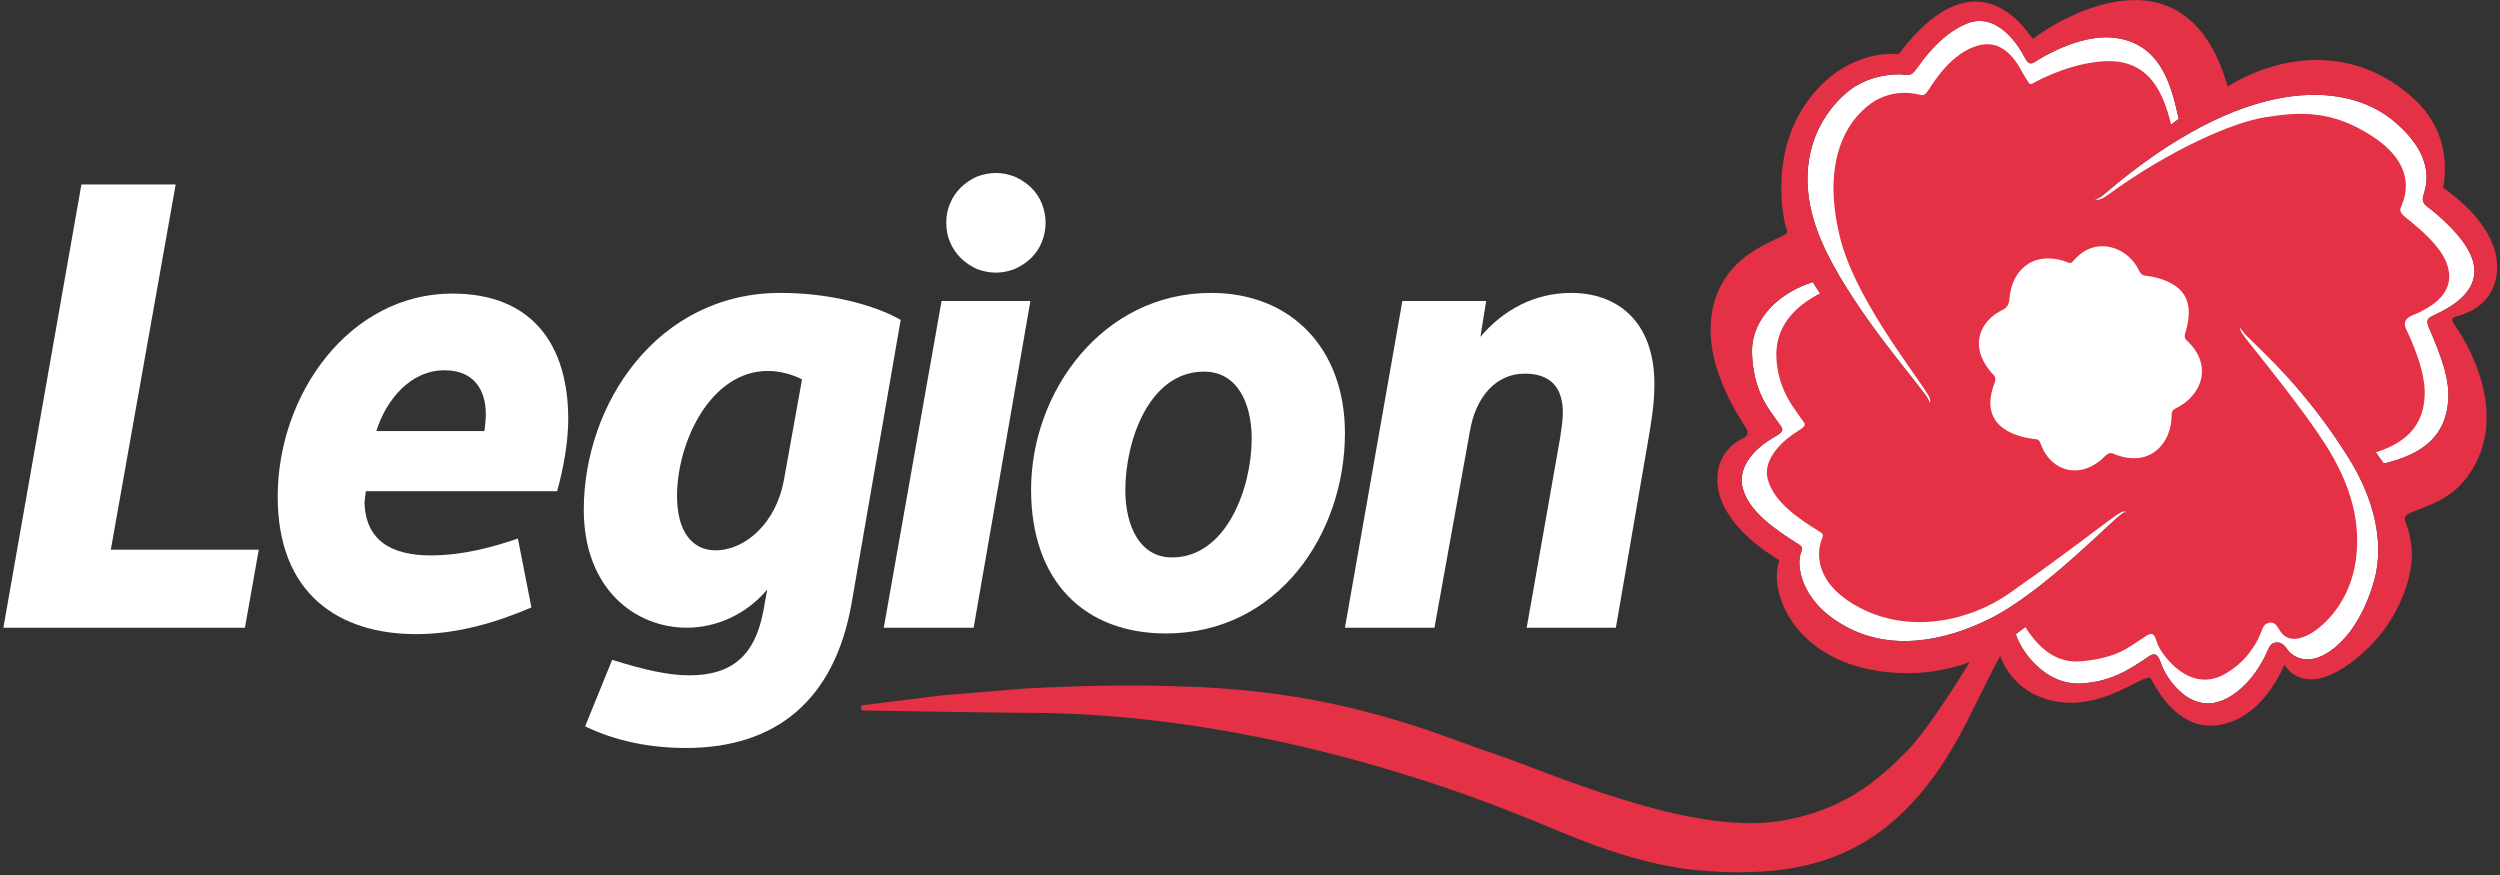
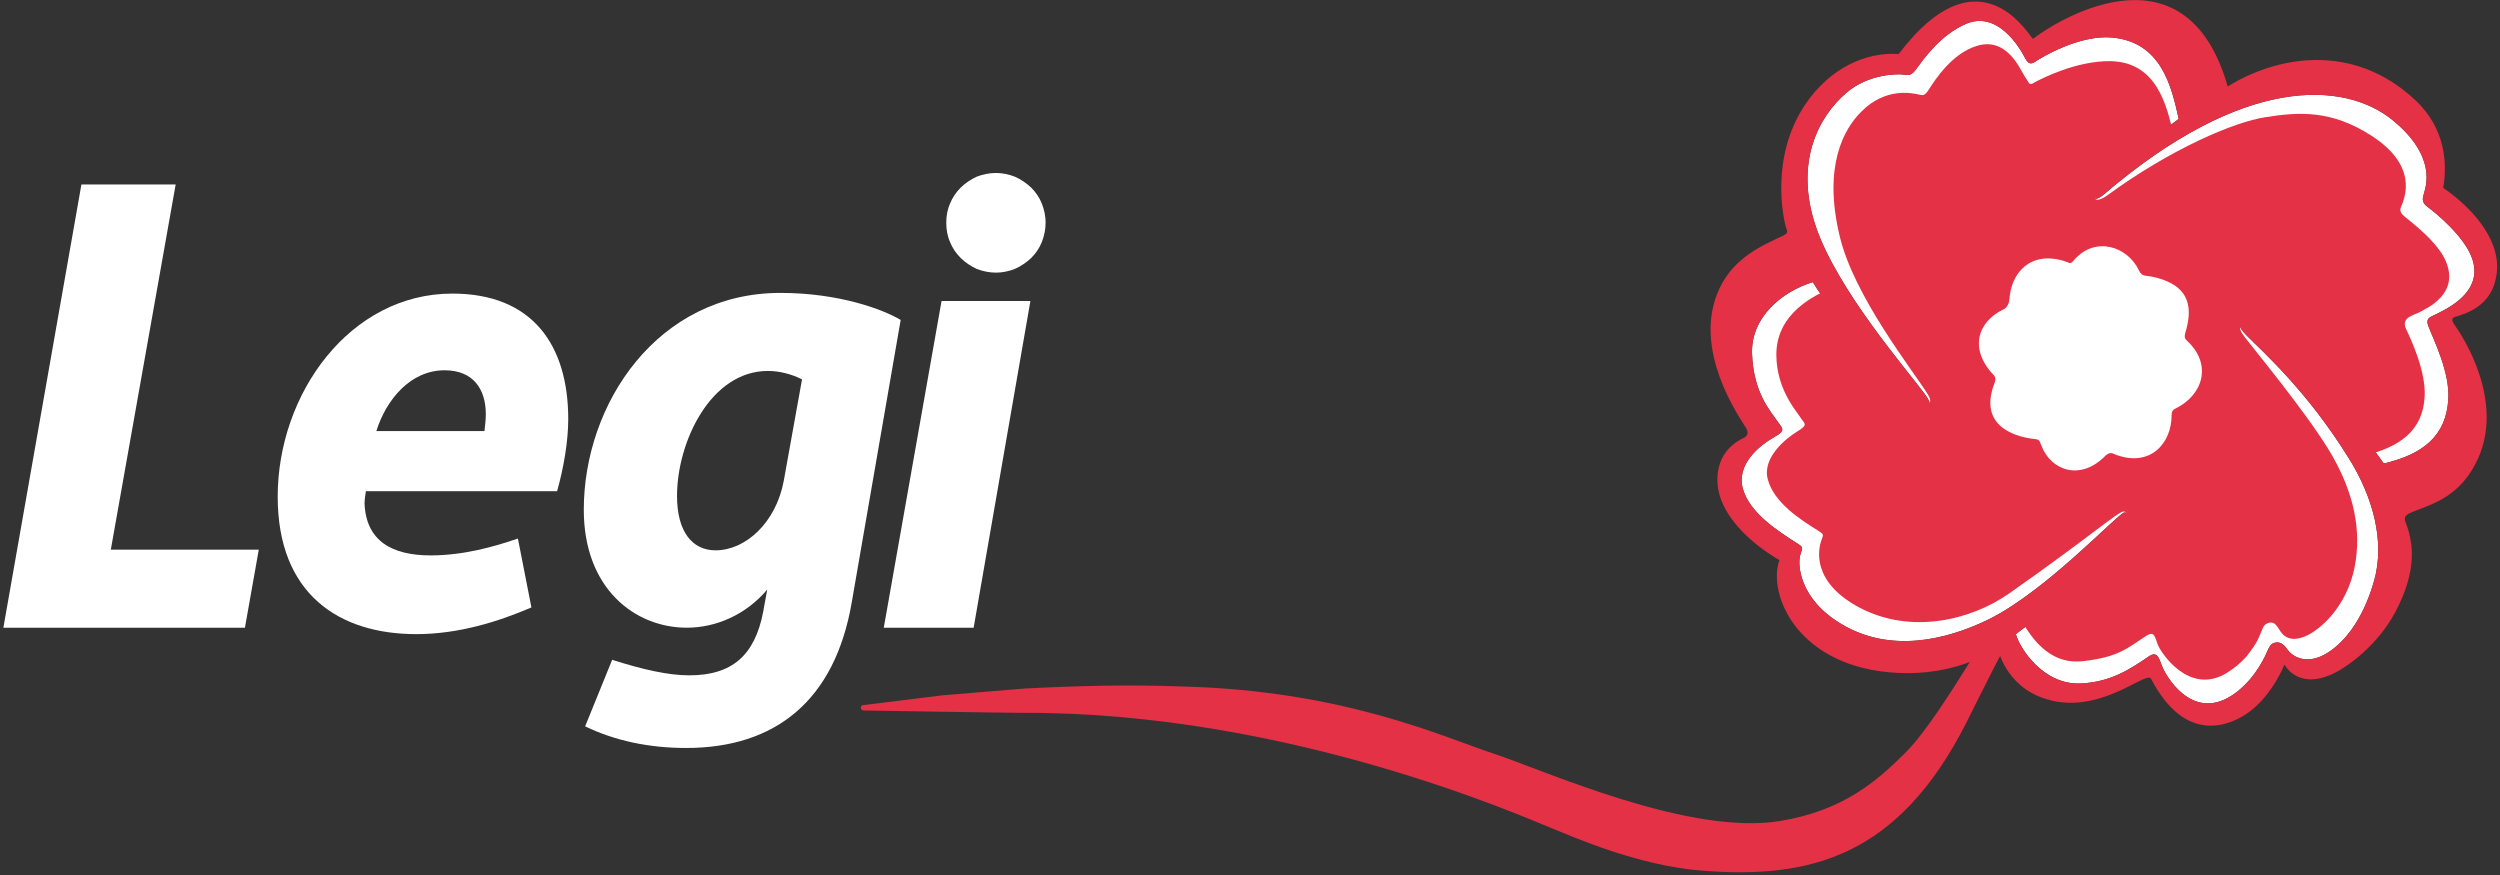
<svg xmlns="http://www.w3.org/2000/svg" version="1.2" viewBox="0 0 740 259" width="740" height="259">
  <rect x="0" y="0" width="740" height="259" fill="#333333" stroke="none" />
  <defs>
    <clipPath id="cp1">
      <path d="m1 0h738.17v258.17h-738.17z" />
    </clipPath>
  </defs>
  <style>.a{fill:#fff}.b{fill:#e43145}</style>
  <g clip-path="url(#cp1)">
    <path class="a" d="m718.9 96.8c1.4 3.6 6.3 13.5 5.8 21.3-0.6 11-7.6 16.4-19.1 19.1-17-24.2-36.8-37.3-39.6-39.1-2.5-1.6-4.1-2-0.9 1.3 5 5 17.8 16.4 30 36 7.5 11.9 10.8 25 7.7 36.3-3.4 12.2-9.5 19.4-15.2 22.3-5.7 2.8-9.4-0.1-10.5-1.7-0.8-1.1-1.8-2.4-3.5-2.1-1.6 0.2-1.9 1.4-2.8 3.3-0.9 2-4.2 8.6-10.4 12.5-11.9 7.5-19.6-6.4-20.5-9-0.9-2.5-1.5-4.2-3.7-2.8-6 4.1-11.4 7.6-20.1 8.1-11.4 0.6-18.4-10.7-19.4-14.6 19.9-14.5 30.3-31.2 32.1-34.2 0.5-0.8 1.2-2 0-1.8-1.8 0.2-23.5 23.7-40.7 31.9-12.3 5.9-28.6 9.7-42.9 1.2-12.6-7.4-13.2-17.7-12.3-20.6 0.6-2.1 1.1-2.1-1-3.4-5.8-3.7-14-9-16-16.1-2-7.1 4.6-12.7 9.4-15.4 3.5-2 2.3-2.4 0.6-4.9-1.7-2.6-6.9-8-7.3-19.8-0.3-10.8 8.9-18.3 18-21.1 6.5 11.2 26 29.8 31.8 34.3 3.6 2.8 3.1 1.3 1.3-1.2-5.2-7.1-25.8-30.7-32.2-49.5-6.4-18.9 0.7-32.5 9-39.6 6.5-5.7 15.5-5.7 17-5.4 1.5 0.2 2.3 0.3 3.7-1.7 2.1-2.8 7.2-10.2 14.9-13.4 9.2-3.8 15.6 7 16.9 9.4 0.8 1.4 1.4 3.1 3.2 2 2.2-1.5 13.2-8.1 22.9-7.3 14.7 1.3 17.7 14.6 19.8 24.1-5.6 4-16.3 13.6-23.2 21-2.8 3-1.3 3.4 1.1 1.3 41.4-35.4 70.9-33.4 85.1-22.2 13.7 11 10 20.1 9.7 21.6-0.3 1.4-1.2 2.7 0.9 4.3 2.9 2.1 10.8 8.8 13.1 14.9 4 10.3-7.6 15.4-10.5 16.9-1.8 0.9-3.3 1.1-2.2 3.8z" />
    <path class="a" d="m1 185.8l23.1-131.2h27.9l-19.2 108.1h43.8l-4.1 23.1z" />
    <path class="a" d="m168.2 124.1c0 6.6-1.4 14.6-3.3 21.3h-56.6c-0.2 1.2-0.4 2.8-0.4 3.5 0.4 11.3 8.2 15.5 19.6 15.5 9.5 0 18.6-2.5 25.8-5l4 20.4c-9.8 4.2-21.5 7.9-34.1 7.9-22.8 0-41-11.8-41-40.7 0-30.4 21.3-60.1 51.7-60.1 23.6 0 34.3 15.1 34.3 37.2zm-24.4-1.5c0-7.4-3.7-13-12.2-13-10.1 0-17.3 8.7-20.2 18h32c0.2-1.7 0.4-3.5 0.4-5z" />
    <path class="a" d="m252.1 178.4c-5 28.9-22.5 43-49 43-10.9 0-21-2.1-29.9-6.4l8-19.7c9.1 2.9 16.6 4.6 22.8 4.6 12.6 0 19.4-5.8 21.9-18.8l1.2-6.6c-6.2 7.4-15.1 11.3-23.8 11.3-15.3 0-30.5-11.5-30.5-34.9 0-31.4 21.8-64.2 58.2-64.2 17.4 0 30.4 4.9 35.6 8zm-14.7-66.1c-3.1-1.6-6.8-2.5-10.1-2.5-17 0-26.9 21.1-26.9 37 0 10.7 4.6 16.1 11.4 16.1 8.9 0 17.9-8.2 20.2-20.6z" />
    <path class="a" d="m294.8 80.7c-1.9 0-3.9-0.4-5.7-1.1-1.7-0.8-3.4-1.9-4.7-3.2-1.4-1.4-2.5-3-3.2-4.8-0.8-1.8-1.1-3.7-1.1-5.7 0-1.9 0.3-3.8 1.1-5.6 0.7-1.8 1.8-3.4 3.2-4.8 1.3-1.3 3-2.4 4.7-3.2 1.8-0.7 3.8-1.1 5.7-1.1 1.9 0 3.8 0.4 5.6 1.1 1.8 0.8 3.4 1.9 4.8 3.2 1.4 1.4 2.5 3 3.2 4.8 0.7 1.8 1.1 3.7 1.1 5.6 0 2-0.4 3.9-1.1 5.7-0.7 1.8-1.8 3.4-3.2 4.8-1.4 1.3-3 2.4-4.8 3.2-1.8 0.7-3.7 1.1-5.6 1.1zm-33.2 105.1l17.1-96.7h26.3l-16.8 96.7z" />
-     <path class="a" d="m345.1 187.5c-23.8 0-39.9-15.1-39.9-42.6 0-28.9 21.1-58.2 53.3-58.2 23.7 0 39.6 16.5 39.6 41.5 0 29.8-19.8 59.3-53 59.3zm25.4-57.6c0-10.8-4.4-19.9-14.1-19.9-16.3 0-23.3 20.5-23.3 35.1 0 10.6 4.3 19.9 13.8 19.9 16.3 0 23.6-20.9 23.6-35.1z" />
-     <path class="a" d="m489.7 113.7c0 6.4-1 11.6-1.9 17l-9.5 55.1h-26.4l9.9-56.2c0.4-2.6 0.8-5.3 0.8-7.4 0-7.4-3.5-11.6-11.3-11.6-8.5 0-14.5 6.9-16.2 17l-10.5 58.2h-26.5l17-96.7h24.8l-1.7 10.6c6.7-7.9 15.9-13 26.9-13 13.4 0 24.6 8.2 24.6 27z" />
    <path class="b" d="m597.2 185.6c-3.1 3.6-10.9 19.9-15.2 28.4-20.1 39.5-46 46.3-78.4 43.7-18.6-1.5-37.1-9.6-44.4-12.6-7.4-2.9-77.5-34.4-156.5-34.1-5.3 0-47-0.7-47-0.7q-0.4 0-0.6-0.2-0.3-0.3-0.3-0.6 0-0.3 0.2-0.6 0.3-0.2 0.6-0.2l23.5-2.9 24.2-2c15.7-0.8 30.7-1.2 46.6-0.6 48 1.2 77.3 15 92.3 19.9 14.9 4.9 57.7 24.4 84.8 19.9 18.6-3.1 28.5-11.7 37.2-20.4 8-8 21.5-31 25.5-37.7l2.3 0.9c0.3-0.3 0.8-0.5 1.2-0.2 0.3 0.1 4.1-0.3 4 0z" />
    <path class="b" d="m666.1 98.4c2.3 2 19.5 15 33.5 36.5 10.6-2.5 17.6-7.3 18.1-17.6 0.4-7.2-3.9-16.6-5.5-19.9-1.5-3.3 1.9-4 3.6-4.8 2.7-1.4 12.2-5.6 8.2-15.2-1.9-4.5-6.7-8.9-12-13.1-2.3-1.8-1.4-2.7-0.9-4 0.6-1.9 4.7-11.2-9.1-20.1-11.9-7.7-21.5-7.1-31.5-5.5-9.1 1.4-27.7 9.2-47 23.3-2.5 1.8-4.7 1.5-2.1-1.3 6.4-6.9 16.7-12.9 22-16.6-2-8.9-5-21.8-18.8-22-10-0.1-20.2 5.1-22.4 6.3-1.7 1.1-1.4 0.3-2.9-1.8-1.4-2.2-5.3-11.8-14.2-9-7.3 2.2-12.3 10-14.1 12.8-1.5 2.4-2 1.7-3.4 1.5-1.5-0.3-9.5-2.1-16.6 5.1-5.2 5.1-11.4 16.1-6.5 36.7 4.2 18 21.6 39.7 26.3 47.3 1.1 1.9 0.3 2.6-0.3 2.1-5.2-4.5-21.9-23.6-28-34-8.8 3.6-16.9 9.6-16.7 20.3 0.2 9.4 5.2 15.4 6.8 17.7 1.5 2.4 2.9 2.5-0.6 4.6-3.1 1.9-10.6 7.7-8.7 14.3 1.8 6.7 9.4 11.7 14.9 15.1 1.9 1.2 1.5 1.1 0.8 3.2-0.8 2.6-2.7 12.1 11.5 19.6 15.3 8 32.9 3.6 44-4.1 24-16.8 32.6-24.5 34.1-24.4 1.2 0.1 0.8 0.9 0.2 1.6-2.8 3.3-12.8 15.7-31.3 29.2 3.2 5.7 8.5 14.7 19.1 13.5 10.5-1.2 13-3.8 18.7-7.5 2.4-1.5 2.5 0.2 3.4 2.6 0.9 2.4 9.3 15.2 20.4 8.4q1.6-1 3.1-2.2 1.4-1.2 2.7-2.6 1.2-1.5 2.2-3 1.1-1.6 1.8-3.4c0.9-1.8 0.8-3 2.5-3.6 1.7-0.5 2.3 0.5 3.3 2 0.9 1.6 3.1 4.2 8.4 1.6 5.3-2.7 12.6-10.4 14.2-22.1 1.6-11.1-1.4-22-8.2-33.1-7.4-11.9-22-29.5-24.5-32.8-3-3.9-0.9-3.6 1.5-1.6z" />
    <path class="b" d="m728 93.4c4.4-1.4 9.5-4.3 10.8-11.1 2.2-10.4-6.4-20.3-15.6-26.7 1.3-7.7 0.4-17.7-8.1-25.8-18.6-17.6-41.4-13.1-55.7-4.2-12.7-44.5-52.4-18.3-57.6-14.1-0.5 0.5-15.2-27.9-39.8 4.5-9.2-0.7-20.2 3.8-27.7 15-10.5 15.7-6.3 33.8-5.8 35.8 0.6 1.9 0.9 2.1-0.6 2.9-6 2.9-14.4 6.2-18.9 15.6-8.6 18.1 6.2 38.6 7.9 41.5 0.9 1.6 0.1 2.4-0.9 2.9-8.4 4-8.9 12.9-6.2 19.1 2.8 6.6 9.7 12.8 16.9 17-3.6 10.1 5.4 32.1 35.4 33.4 16 0.7 26.1-5.6 27.1-6.2 1.1-0.5 2-1.5 2.6 0.4 0.5 1.8 3.5 9.8 12.6 13.1 16.4 6.1 30.9-8.2 32.3-5.6 10.5 20.2 24.1 13.5 29.1 9.8 7-5.2 10.4-14 10.4-14 0 0 3.8 7.6 14.2 2.8 4.2-1.9 13.3-8.3 18.7-18.5 6.7-12.7 4.7-20.3 3.9-23.6-1-3.7-2.6-4.4 1.4-6 5.5-2.2 14.1-4.4 19.2-15.9 7.5-17.1-4.4-35.6-6.9-39.1-1.8-2.5-0.3-2.5 1.3-3zm-9.1 3.4c1.4 3.6 6.3 13.5 5.8 21.3-0.6 11-7.6 16.4-19.1 19.1-17-24.2-36.7-37.3-39.6-39.1-2.5-1.6-4.1-2-0.9 1.3 5 5 17.8 16.4 30 36 7.5 11.9 10.8 25 7.7 36.3-3.4 12.2-9.5 19.4-15.2 22.3-5.7 2.8-9.4-0.1-10.5-1.7-0.8-1.1-1.8-2.4-3.5-2.1-1.6 0.2-1.9 1.4-2.8 3.3-0.9 2-4.2 8.6-10.4 12.5-11.9 7.5-19.6-6.4-20.5-9-0.9-2.5-1.5-4.2-3.7-2.8-6 4.1-11.4 7.6-20.1 8.1-11.4 0.7-18.4-10.7-19.4-14.6 19.9-14.5 30.3-31.2 32.1-34.2 0.5-0.8 1.2-2 0-1.8-1.8 0.2-23.5 23.7-40.7 31.9-12.3 5.9-28.6 9.7-42.9 1.2-12.6-7.4-13.2-17.7-12.3-20.6 0.6-2.1 1.1-2.1-1-3.4-5.8-3.7-14-9-16-16.1-2-7.1 4.6-12.7 9.4-15.4 3.5-2 2.3-2.4 0.6-4.9-1.7-2.6-6.9-8-7.3-19.8-0.3-10.8 8.9-18.3 18-21.1 6.5 11.2 26 29.8 31.8 34.3 3.6 2.8 3.1 1.3 1.3-1.2-5.2-7.1-25.8-30.7-32.2-49.5-6.4-18.9 0.7-32.5 9-39.6 6.5-5.7 15.5-5.7 17-5.4 1.5 0.2 2.3 0.3 3.7-1.6 2.1-2.9 7.2-10.3 14.9-13.5 9.2-3.8 15.6 7 16.9 9.4 0.8 1.4 1.4 3.1 3.2 2 2.2-1.5 13.2-8.1 22.9-7.3 14.7 1.3 17.7 14.6 19.8 24.1-5.6 4-16.3 13.6-23.2 21-2.8 3-1.3 3.4 1.1 1.3 41.4-35.4 70.9-33.4 85.1-22.2 13.7 11 10 20.2 9.7 21.6-0.3 1.4-1.2 2.7 0.9 4.3 2.9 2.1 10.8 8.8 13.1 14.9 4 10.3-7.6 15.5-10.5 16.9-1.8 1-3.3 1.1-2.2 3.8z" />
    <path class="a" d="m633.1 80c1 2 1.7 1.4 4.4 2 11.7 2.7 11.3 10.1 9.3 16.7-0.3 1.2 0 1.6 0.6 2.2 7.5 7 4.7 16-3.4 20-0.7 0.3-1.2 0.8-1.2 2 0 8.3-6.3 15.5-16.5 11.7-0.8-0.3-1.7-1.1-3.2 0.4-7.3 7.4-16 4.3-18.8-3-0.5-1.1-0.5-1.9-1.7-2-7.7-0.8-16.7-4.7-12.3-16.4 0.3-0.8 0.6-1.7-0.1-2.5-7.5-7.8-4.8-15.9 2.8-19.5 1.1-0.5 1.7-1.8 1.8-3.1 0.5-7.7 6.1-14.2 16-11.3 2.2 0.7 1.9 1.2 3.3-0.4 6.2-7 15.7-3.8 19 3.2z" />
  </g>
</svg>